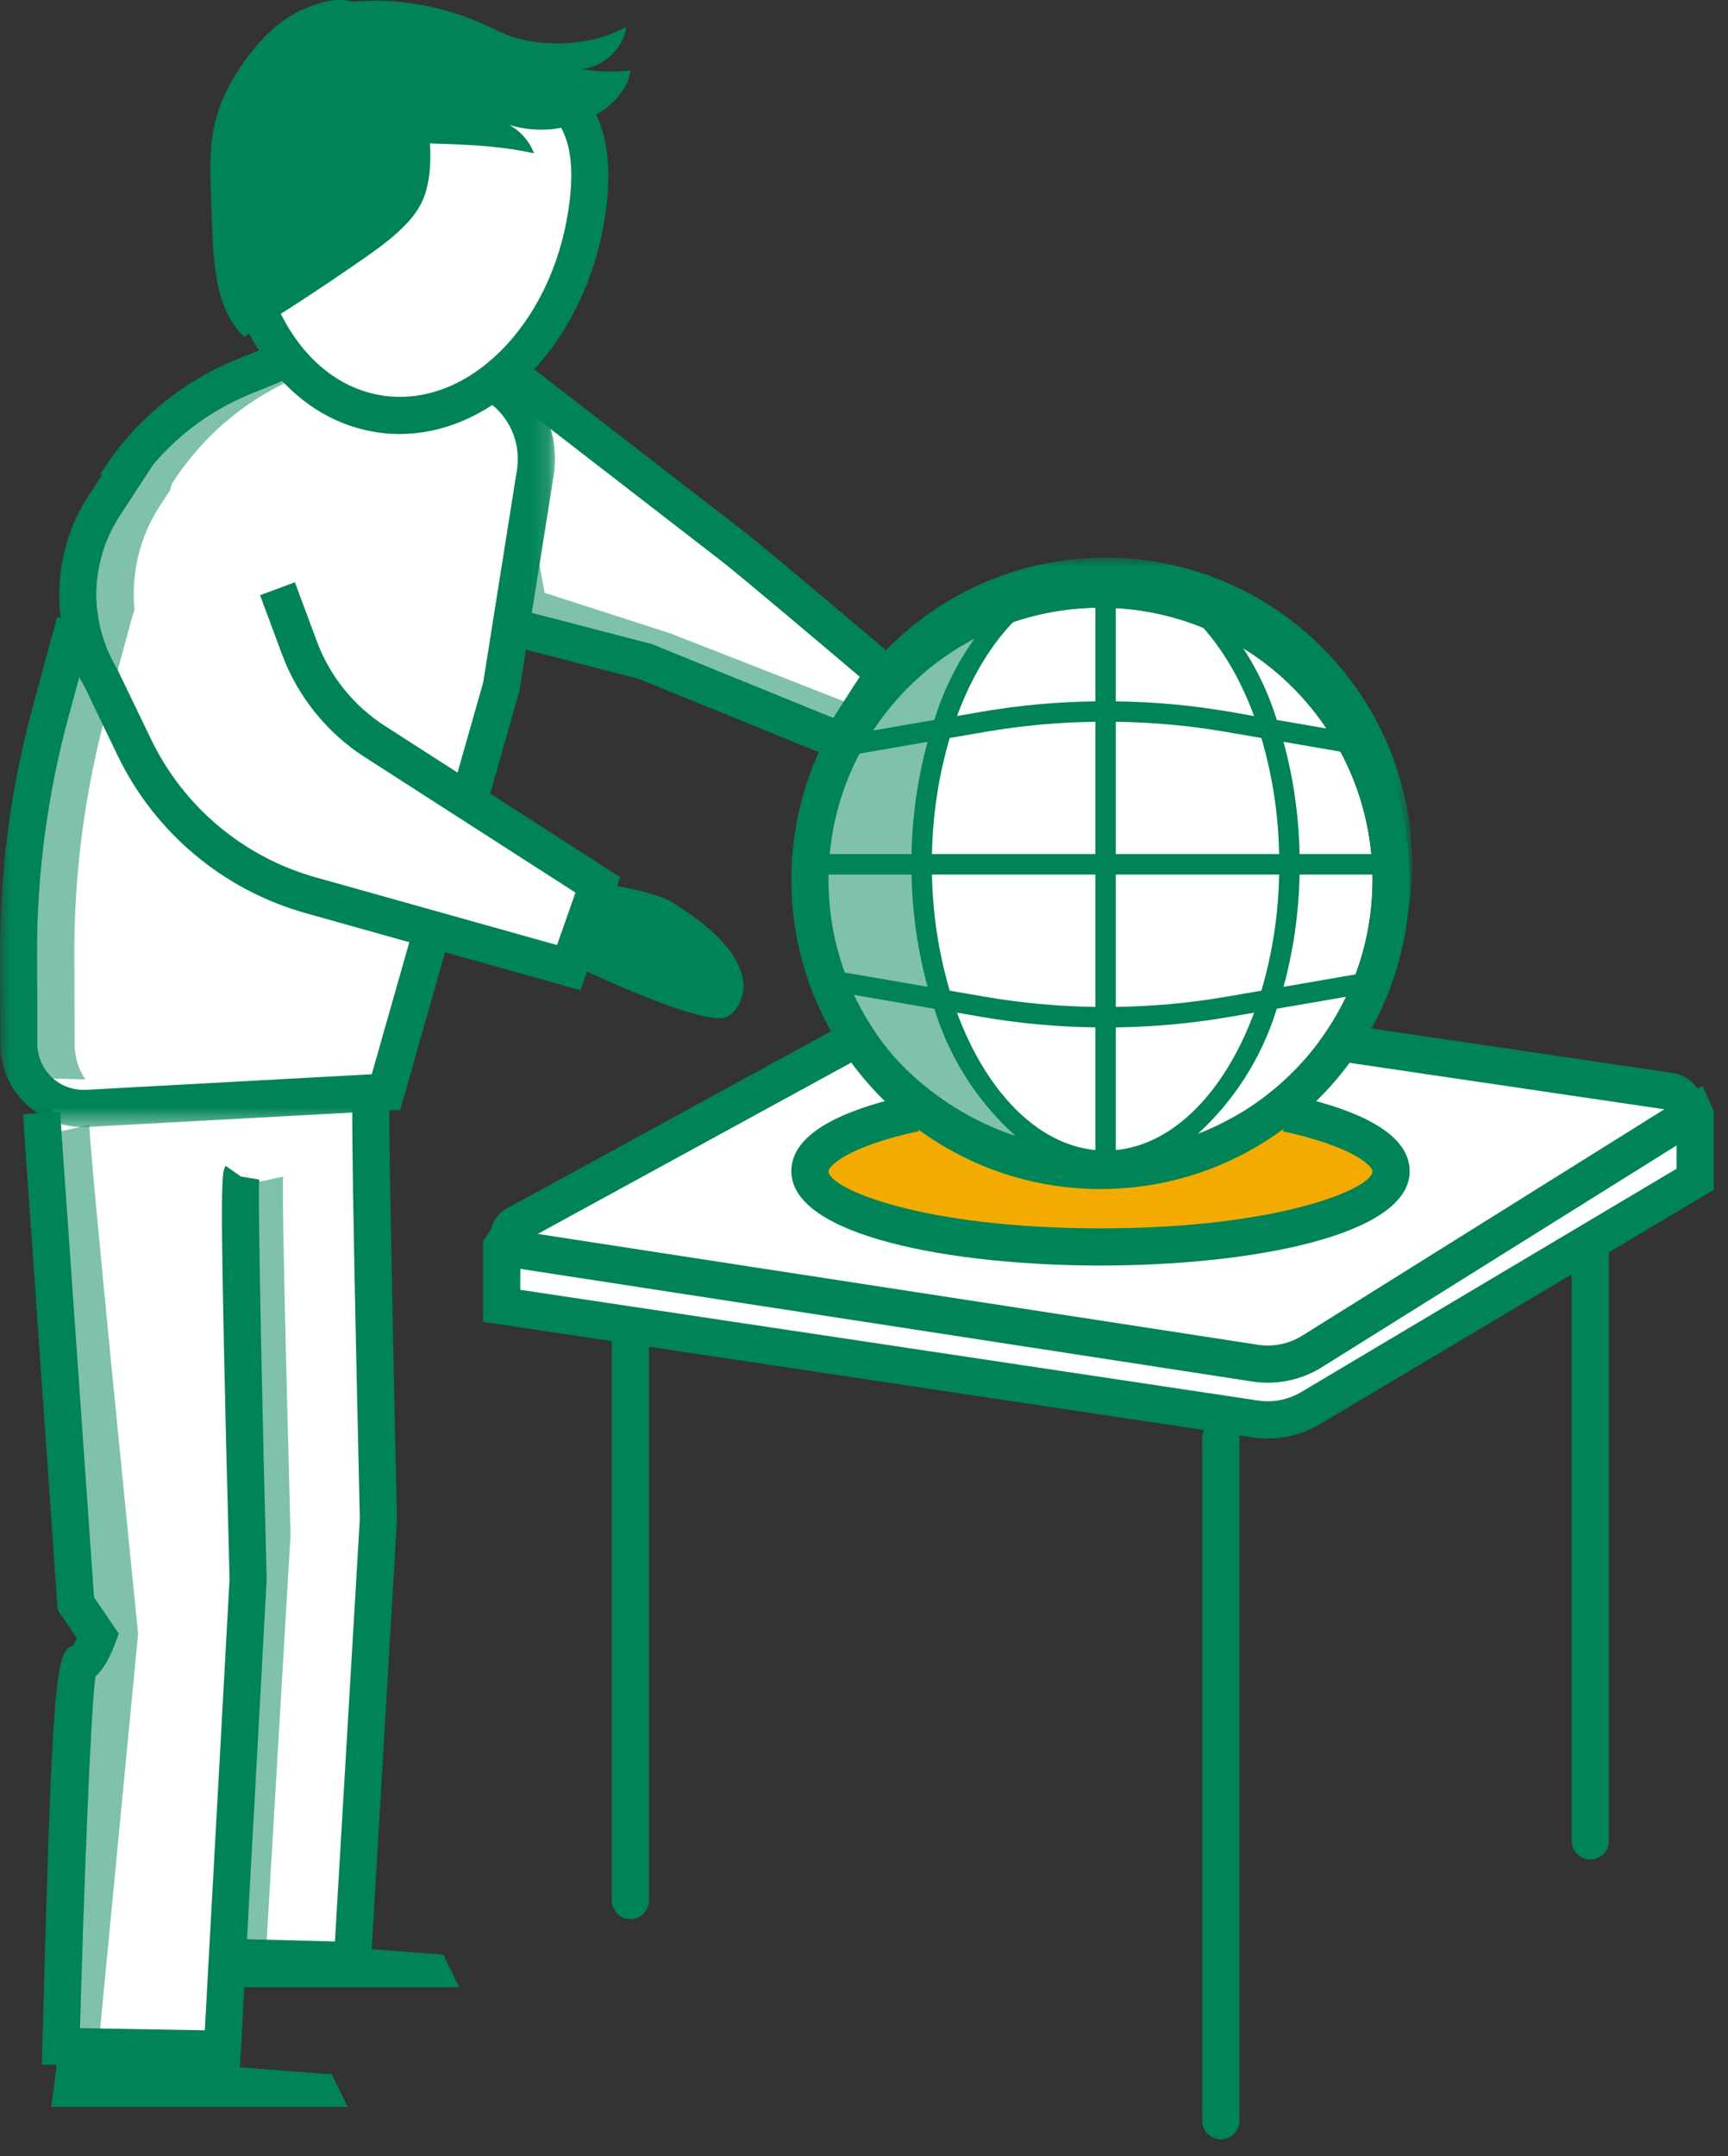
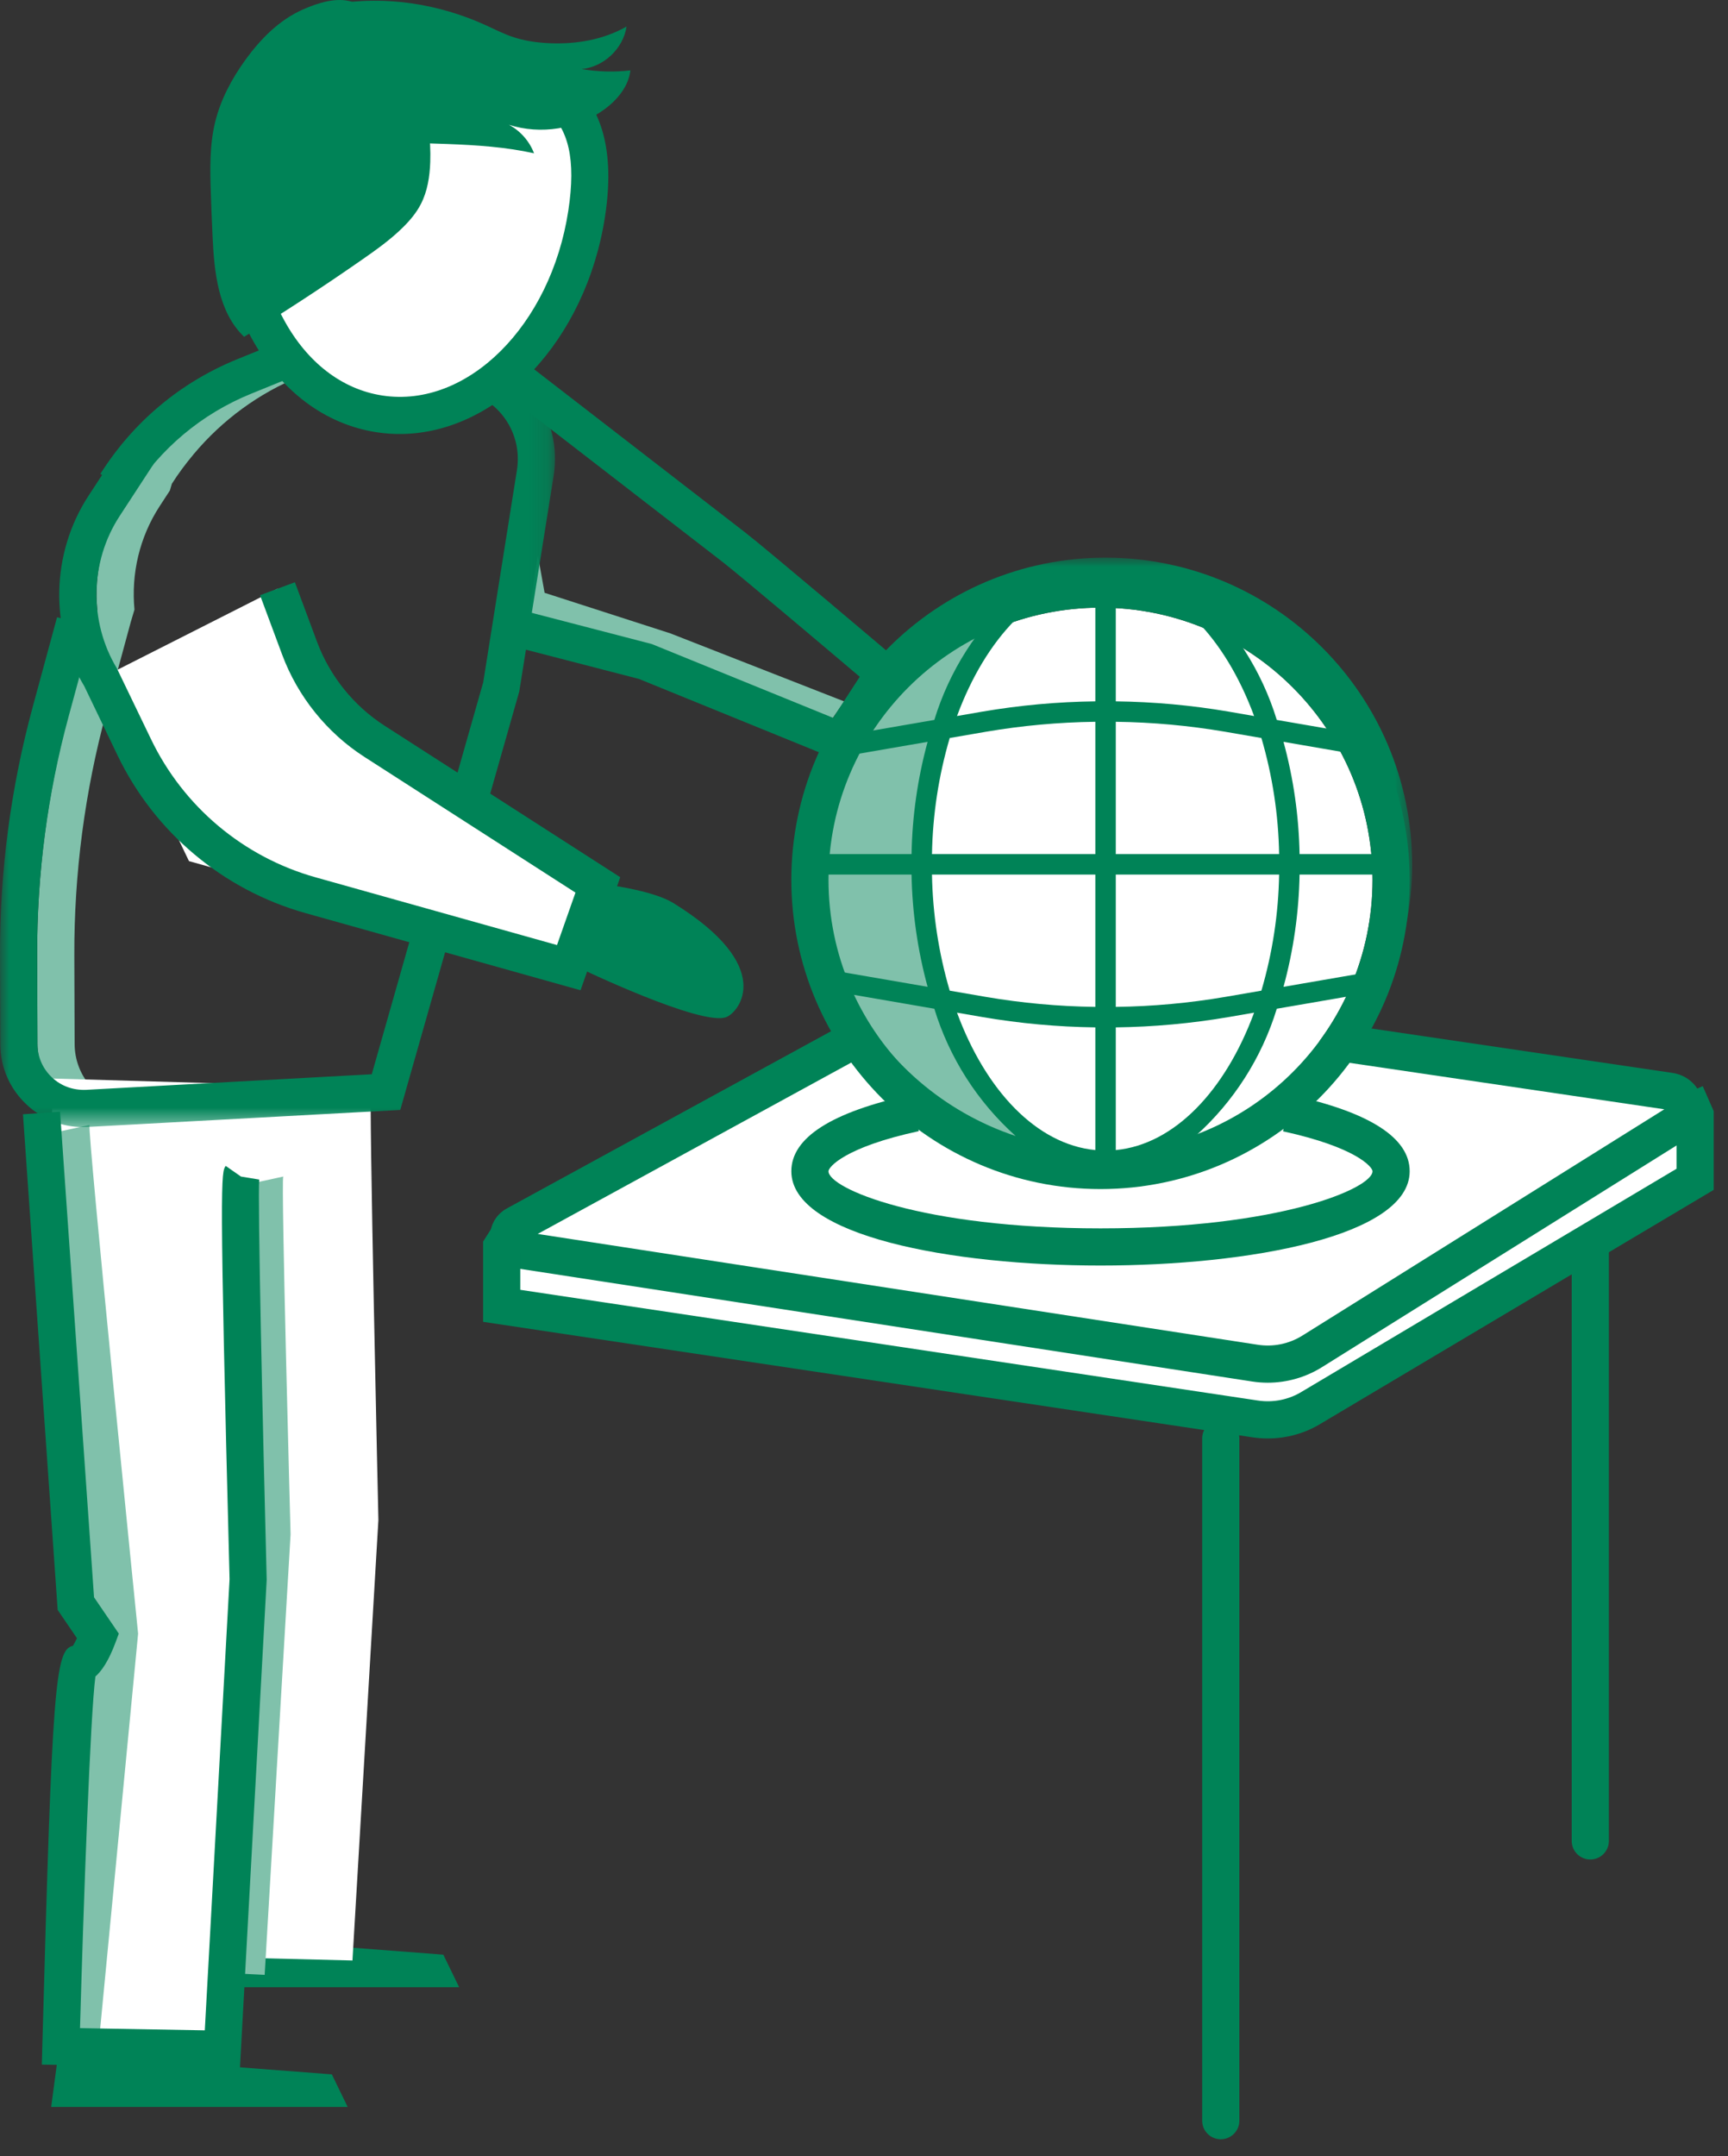
<svg xmlns="http://www.w3.org/2000/svg" xmlns:xlink="http://www.w3.org/1999/xlink" width="93px" height="116px" viewBox="0 0 93 116" version="1.1">
  <rect x="0" y="0" width="93" height="116" fill="#333333" stroke="none" />
  <title>illu_weltkugel_duotone</title>
  <defs>
    <polygon id="path-1" points="0.411 0 33.411 0 33.411 33 0.411 33" />
    <polygon id="path-3" points="0 0.463 29.869 0.463 29.869 43.547 0 43.547" />
  </defs>
  <g id="Symbols" stroke="none" stroke-width="1" fill="none" fill-rule="evenodd">
    <g id="Group-70" transform="translate(0, 0)">
      <polygon id="Path-3" fill="#FFFFFF" points="51.506 53.09 90.328 58.898 91.675 63.297 71.438 75.404 68.24 76.387 27.257 70.347 27.257 65.915" />
-       <path d="M39.489,29.434 L27.868,20.453 L27.878,21.82 C27.185,20.913 26.176,20.242 24.968,20.018 L17.239,18.588 L13.144,20.253 C10.921,21.158 8.968,22.594 7.436,24.417 L7.432,24.413 L7.403,24.458 C6.988,24.955 6.597,25.476 6.249,26.029 L6.141,26.391 L5.601,27.218 C4.503,28.9 4.054,30.871 4.236,32.797 L4.036,33.468 L2.721,38.313 C1.563,42.583 0.984,46.99 1,51.414 L1.016,56.172 C1.023,58.162 2.696,59.74 4.682,59.631 L20.775,58.753 L23.265,49.999 L30.611,52.06 L32.176,47.608 L25.218,43.135 L26.987,36.922 L27.947,30.873 L27.969,33.833 L34.704,35.576 L45.226,39.86 L47.589,36.215 C47.589,36.215 40.634,30.318 39.489,29.434" id="Fill-2" fill="#FFFFFF" />
-       <polygon id="Fill-3" fill="#80c1ab" points="25.266 49.999 25.119 50.519 30.612 52.06 30.791 51.549" />
      <path d="M4.017,56.172 L4,51.414 C3.985,46.989 4.564,42.583 5.722,38.313 L7.037,33.468 L7.237,32.797 C7.055,30.87 7.503,28.9 8.602,27.218 L9.142,26.391 L9.249,26.028 C9.598,25.476 9.989,24.955 10.404,24.458 L10.433,24.413 L10.437,24.417 C11.969,22.594 13.921,21.157 16.145,20.253 L19.615,18.843 L18.24,18.588 L14.145,20.253 C11.921,21.157 9.969,22.594 8.437,24.417 L8.433,24.413 L8.404,24.458 C7.989,24.955 7.598,25.476 7.249,26.028 L7.142,26.391 L6.602,27.218 C5.503,28.9 5.055,30.87 5.237,32.797 L5.037,33.468 L3.722,38.313 C2.564,42.583 1.985,46.989 2,51.414 L2.017,56.172 C2.024,58.161 3.697,59.739 5.683,59.631 L6.85,59.568 C5.251,59.266 4.023,57.874 4.017,56.172" id="Fill-5" fill="#80c1ab" />
      <polygon id="Fill-7" fill="#80c1ab" points="36.079 34.075 29.31 31.892 28.947 29.874 28.418 33.209 33.704 34.576 44.643 38.881 45.435 37.736" />
      <path d="M71.683,56.029 L90.727,58.838 C91.302,58.923 91.46,59.677 90.967,59.986 L70.82,72.579 C69.776,73.231 68.533,73.487 67.316,73.3" id="Fill-9" fill="#FFFFFF" />
-       <path d="M69.265,59.887 C72.691,60.634 74.869,61.756 74.869,63.011 C74.869,65.261 67.867,67.085 59.229,67.085 C50.591,67.085 43.589,65.261 43.589,63.011 C43.589,61.75 45.787,60.624 49.24,59.876" id="Fill-11" fill="#F3AB00" />
      <path d="M59.228,68.084 C51.215,68.084 42.589,66.496 42.589,63.011 C42.589,61.207 44.755,59.823 49.026,58.898 L49.45,60.854 C45.455,61.718 44.589,62.791 44.589,63.011 C44.589,63.93 49.569,66.084 59.228,66.084 C68.888,66.084 73.868,63.93 73.868,63.011 C73.868,62.793 73.01,61.728 69.052,60.863 L69.478,58.91 C73.718,59.835 75.868,61.215 75.868,63.011 C75.868,66.496 67.243,68.084 59.228,68.084" id="Fill-17" fill="#008357" />
      <polygon id="Fill-25" fill="#008357" points="8.754 106.91 24.711 106.91 23.859 105.158 9.138 104.031" />
      <g id="language" transform="translate(42.589, 30)">
        <path d="M16.64,2.691 C8.568,2.691 2,9.258 2,17.331 C2,25.403 8.568,31.97 16.64,31.97 C24.712,31.97 31.28,25.403 31.28,17.331 C31.28,9.258 24.712,2.691 16.64,2.691" id="Path" fill="#FFFFFF" />
        <mask id="mask-2" fill="white">
          <use xlink:href="#path-1" />
        </mask>
        <g id="Clip-2" />
        <path d="M7.412,4 L11.412,3 C8.078,8.333 6.745,13.667 7.412,19 C8.412,27 11.412,30 12.412,31 C13.078,31.667 12.745,32 11.412,32 C4.078,28 0.745,23.333 1.411,18 C2.078,12.667 4.078,8 7.412,4 Z" id="Path-2" fill="#80c1ab" mask="url(#mask-2)" />
        <path d="M16.912,0 C7.799,0 0.411,7.387 0.411,16.5 C0.411,25.613 7.799,33 16.912,33 C26.024,33 33.411,25.613 33.411,16.5 C33.401,7.392 26.02,0.01 16.912,0 Z M31.182,22.28 L26.489,23.09 C27.026,21.12 27.316,19.091 27.353,17.05 L32.298,17.05 C32.236,18.846 31.858,20.616 31.182,22.28 Z M1.525,17.05 L6.47,17.05 C6.507,19.091 6.797,21.12 7.334,23.09 L2.641,22.28 C1.965,20.616 1.587,18.846 1.525,17.05 Z M2.641,10.72 L7.334,9.91 C6.797,11.88 6.507,13.909 6.47,15.95 L1.525,15.95 C1.587,14.154 1.965,12.384 2.641,10.72 Z M17.462,8.831 C19.438,8.856 21.409,9.036 23.358,9.369 L25.299,9.704 C25.895,11.734 26.216,13.835 26.253,15.95 L17.462,15.95 L17.462,8.831 Z M23.545,8.285 C21.535,7.942 19.501,7.756 17.462,7.731 L17.462,1.131 C20.615,1.434 23.354,4.321 24.906,8.522 L23.545,8.285 Z M16.361,7.731 C14.322,7.756 12.289,7.942 10.278,8.285 L8.917,8.521 C10.469,4.318 13.208,1.43 16.361,1.128 L16.361,7.731 Z M10.466,9.369 C12.414,9.036 14.385,8.856 16.361,8.831 L16.361,15.95 L7.57,15.95 C7.607,13.835 7.928,11.734 8.524,9.704 L10.466,9.369 Z M7.57,17.05 L16.361,17.05 L16.361,24.169 C14.385,24.144 12.414,23.964 10.465,23.631 L8.524,23.296 C7.928,21.266 7.607,19.165 7.57,17.05 Z M10.278,24.715 C12.288,25.059 14.322,25.245 16.361,25.272 L16.361,31.872 C13.208,31.569 10.469,28.682 8.917,24.48 L10.278,24.715 Z M17.462,25.272 C19.501,25.245 21.534,25.059 23.544,24.715 L24.906,24.479 C23.354,28.682 20.615,31.57 17.462,31.872 L17.462,25.272 Z M23.357,23.631 C21.409,23.964 19.438,24.144 17.462,24.169 L17.462,17.05 L26.253,17.05 C26.216,19.165 25.895,21.266 25.299,23.296 L23.357,23.631 Z M27.353,15.95 C27.316,13.909 27.026,11.88 26.489,9.91 L31.182,10.72 C31.858,12.384 32.236,14.154 32.298,15.95 L27.353,15.95 Z M30.625,9.507 L26.127,8.731 C25.319,6.093 23.806,3.726 21.751,1.884 C25.593,3.166 28.779,5.903 30.625,9.507 Z M12.072,1.884 C10.017,3.726 8.504,6.093 7.696,8.731 L3.198,9.507 C5.044,5.903 8.23,3.166 12.072,1.884 Z M3.198,23.493 L7.696,24.269 C8.504,26.907 10.017,29.274 12.072,31.116 C8.23,29.834 5.044,27.097 3.198,23.493 Z M21.751,31.116 C23.806,29.274 25.319,26.907 26.127,24.269 L30.625,23.493 C28.779,27.097 25.593,29.834 21.751,31.116 Z" id="Fill-1" fill="#008357" mask="url(#mask-2)" />
        <path d="M16.64,2.691 C8.568,2.691 2,9.258 2,17.331 C2,25.403 8.568,31.97 16.64,31.97 C24.712,31.97 31.28,25.403 31.28,17.331 C31.28,9.258 24.712,2.691 16.64,2.691 M16.64,33.97 C7.465,33.97 0,26.505 0,17.331 C0,8.156 7.465,0.691 16.64,0.691 C25.815,0.691 33.28,8.156 33.28,17.331 C33.28,26.505 25.815,33.97 16.64,33.97" id="Fill-15" fill="#008357" />
      </g>
      <path d="M12.969,63.297 C12.799,63.54 13.354,85.014 13.354,85.014 L11.969,110.246 L3.279,110.092 C3.279,110.092 3.839,89.522 4.279,89.522 C4.719,89.522 5.278,88.022 5.278,88.022 L4.083,86.272 L2.806,68.026 L2.806,58.022 L19.969,58.522 C19.842,58.776 20.365,81.77 20.365,81.77 L18.969,105.471 L12.75,105.317" id="Fill-27" fill="#FFFFFF" />
      <path d="M2.521,61.022 L4.817,60.522 C4.691,60.776 7.433,87.888 7.433,87.888 L5.319,109.888 L3.292,109.579 L4.29,88.435 L2.521,61.022 Z" id="Fill-29" fill="#80c1ab" />
      <path d="M12.946,63.797 L15.244,63.297 C15.117,63.551 15.639,82.545 15.639,82.545 L14.244,106.246 L12.25,106.147 L13.6,82.772 L12.946,63.797 Z" id="Fill-31" fill="#80c1ab" />
      <path d="M12.913,111.263 L2.251,111.073 L2.278,110.064 C2.806,90.7 2.967,88.742 3.924,88.544 C3.988,88.44 4.066,88.293 4.142,88.134 L3.104,86.612 L1.236,59.947 L3.232,59.806 L5.061,85.932 L6.394,87.886 L6.214,88.37 C5.841,89.371 5.463,89.907 5.135,90.193 C4.86,92.273 4.5,102.28 4.306,109.11 L11.022,109.23 L12.355,84.959 C11.79,63.238 11.902,63.076 12.148,62.724 L13.787,63.87 L12.968,63.297 L13.951,63.459 C13.86,64.364 14.142,76.829 14.353,84.989 L12.913,111.263 Z" id="Fill-33" fill="#008357" />
-       <path d="M19.909,106.494 L12.723,106.315 L12.774,104.315 L18.026,104.447 L19.366,81.711 C18.835,58.55 18.925,58.371 19.073,58.074 L19.968,58.521 L20.957,58.65 C20.889,59.506 21.163,72.931 21.364,81.747 L19.909,106.494 Z" id="Fill-35" fill="#008357" />
      <polygon id="Fill-37" fill="#008357" points="2.754 113.35 18.711 113.35 17.859 111.598 3.138 110.471" />
      <g id="Group-41" transform="translate(0, 17.09)">
        <mask id="mask-4" fill="white">
          <use xlink:href="#path-3" />
        </mask>
        <g id="Clip-40" />
        <path d="M4.485,43.547 C3.34,43.547 2.26,43.117 1.421,42.325 C0.519,41.474 0.02,40.324 0.016,39.086 L0,34.328 C-0.016,29.814 0.575,25.317 1.756,20.96 L3.071,16.116 L5.001,16.64 L3.686,21.483 C2.551,25.668 1.984,29.985 2,34.319 L2.016,39.078 C2.018,39.764 2.295,40.401 2.793,40.87 C3.292,41.34 3.928,41.568 4.628,41.542 L20.008,40.703 L26.007,19.616 L27.82,8.206 C28.143,6.173 26.81,4.285 24.785,3.91 L17.344,2.534 L13.521,4.09 C10.853,5.173 8.631,7.035 7.094,9.473 L5.403,8.405 C7.164,5.612 9.711,3.479 12.767,2.236 L17.133,0.463 L25.148,1.944 C28.25,2.518 30.29,5.407 29.795,8.521 L27.948,20.105 L21.542,42.623 L4.737,43.538 C4.653,43.544 4.569,43.547 4.485,43.547" id="Fill-39" fill="#008357" mask="url(#mask-4)" />
      </g>
      <path d="M20.431,22.267 C25.561,23.048 30.55,18.218 31.577,11.48 C32.602,4.742 28.753,3.756 23.623,2.976 C18.494,2.195 14.027,1.913 13.001,8.652 C11.975,15.391 15.302,21.487 20.431,22.267" id="Fill-42" fill="#FFFFFF" />
      <path d="M18.046,0.211 C20.773,-0.24 23.62,0.209 26.136,1.353 C26.6,1.564 27.054,1.798 27.534,1.966 C28.195,2.196 28.897,2.298 29.596,2.326 C31.02,2.385 32.482,2.135 33.72,1.429 C33.545,2.612 32.49,3.608 31.298,3.715 C32.165,3.864 33.054,3.889 33.928,3.786 C33.829,4.652 33.217,5.384 32.51,5.896 C31.058,6.947 29.098,7.26 27.391,6.713 C28.005,7.04 28.495,7.596 28.742,8.247 C25.672,7.567 22.475,7.842 19.348,7.502 C18.386,7.397 17.372,7.207 16.651,6.56 C15.671,5.68 15.406,4.021 15.334,2.764 C15.245,1.198 16.706,0.433 18.046,0.211" id="Fill-44" fill="#008357" />
      <path d="M13.205,3.224 C12.474,4.235 11.874,5.357 11.579,6.569 C11.274,7.823 11.304,9.13 11.348,10.419 C11.374,11.183 11.404,11.947 11.44,12.709 C11.53,14.646 11.737,16.778 13.137,18.12 C15.297,16.797 17.418,15.411 19.497,13.962 C20.263,13.429 21.026,12.885 21.689,12.229 C22.064,11.858 22.409,11.449 22.65,10.98 C23.008,10.287 23.128,9.496 23.156,8.719 C23.246,6.284 22.439,3.842 20.973,1.903 C20.456,1.22 19.82,0.382 18.971,0.104 C18.11,-0.177 17.091,0.163 16.301,0.512 C15.021,1.077 14.014,2.106 13.205,3.224" id="Fill-46" fill="#008357" />
      <path d="M19.351,3.569 C20.547,3.555 21.924,3.728 23.474,3.965 C28.945,4.798 31.43,5.796 30.587,11.329 C29.646,17.511 25.154,21.978 20.581,21.279 C18.416,20.95 16.535,19.507 15.286,17.215 C13.986,14.835 13.527,11.846 13.989,8.802 C14.607,4.746 16.442,3.602 19.351,3.569 M21.607,23.348 C26.784,23.289 31.544,18.334 32.565,11.631 C33.8,3.514 28.241,2.668 23.774,1.987 C19.331,1.309 13.248,0.387 12.011,8.502 C11.483,11.975 12.023,15.411 13.53,18.173 C15.085,21.025 17.483,22.831 20.28,23.256 C20.724,23.324 21.166,23.354 21.607,23.348" id="Fill-48" fill="#008357" />
      <path d="M31.12,52.047 C31.12,52.047 37.772,55.247 39.097,54.716 C39.778,54.443 41.781,52.002 36.232,48.578 C35.179,47.928 32.823,47.618 32.823,47.618 L31.12,52.047 Z" id="Fill-50" fill="#008357" />
      <polyline id="Fill-54" fill="#FFFFFF" points="5.438 36.48 10.171 46.327 30.611 52.06 32.176 47.607 17.308 38.05 14.934 31.673" />
      <path d="M31.244,53.275 L16.449,49.126 C12.011,47.881 8.319,44.785 6.322,40.629 L4.535,36.914 C2.667,33.825 2.739,29.771 4.765,26.67 L6.596,23.866 L8.269,24.96 L6.438,27.764 C4.831,30.226 4.774,33.445 6.293,35.963 L8.125,39.762 C9.873,43.4 13.103,46.111 16.989,47.2 L29.978,50.843 L30.971,48.021 L19.613,40.721 C17.597,39.425 16.025,37.473 15.188,35.226 L13.996,32.022 L15.871,31.325 L17.063,34.529 C17.75,36.373 19.039,37.975 20.695,39.04 L33.381,47.193 L31.244,53.275 Z" id="Fill-56" fill="#008357" />
      <path d="M45.615,41.097 L34.388,36.526 L27.719,34.801 L28.219,32.866 L35.081,34.649 L44.838,38.62 L46.271,36.409 C44.501,34.91 39.783,30.924 38.878,30.224 L27.257,21.243 L28.479,19.66 L40.1,28.642 C41.25,29.531 47.951,35.21 48.235,35.451 L48.906,36.02 L45.615,41.097 Z" id="Fill-58" fill="#008357" />
      <path d="M68.231,74.387 C67.951,74.387 67.67,74.366 67.391,74.323 L27.848,68.24 C27.103,68.124 26.537,67.571 26.407,66.827 C26.277,66.085 26.621,65.371 27.282,65.01 L45.339,55.144 L46.298,56.9 L28.939,66.384 L67.696,72.346 C68.523,72.474 69.377,72.3 70.091,71.854 L89.572,59.678 L71.491,57.011 L71.782,55.033 L90.012,57.721 C90.828,57.841 91.463,58.44 91.632,59.246 C91.801,60.053 91.459,60.857 90.76,61.293 L71.152,73.549 C70.272,74.1 69.258,74.387 68.231,74.387" id="Fill-60" fill="#008357" />
-       <path d="M33.927,103.246 C33.374,103.246 32.927,102.799 32.927,102.246 L32.927,72.162 C32.927,71.609 33.374,71.162 33.927,71.162 C34.48,71.162 34.927,71.609 34.927,72.162 L34.927,102.246 C34.927,102.799 34.48,103.246 33.927,103.246" id="Fill-62" fill="#008357" />
      <path d="M65.701,115.089 C65.148,115.089 64.701,114.642 64.701,114.089 L64.701,77.387 C64.701,76.834 65.148,76.387 65.701,76.387 C66.254,76.387 66.701,76.834 66.701,77.387 L66.701,114.089 C66.701,114.642 66.254,115.089 65.701,115.089" id="Fill-64" fill="#008357" />
      <path d="M85.589,100.038 C85.036,100.038 84.589,99.591 84.589,99.038 L84.589,66.954 C84.589,66.401 85.036,65.954 85.589,65.954 C86.142,65.954 86.589,66.401 86.589,66.954 L86.589,99.038 C86.589,99.591 86.142,100.038 85.589,100.038" id="Fill-66" fill="#008357" />
      <path d="M68.233,77.387 C67.953,77.387 67.671,77.366 67.391,77.323 L26.001,71.113 L26.001,66.793 L26.918,65.352 L28.605,66.424 L28.001,67.375 L28.001,69.39 L67.692,75.345 C68.526,75.473 69.379,75.299 70.091,74.854 L90.23,62.877 L90.23,60.196 L89.809,59.239 L91.641,58.434 L92.23,59.776 L92.23,64.014 L71.132,76.561 C70.268,77.102 69.258,77.387 68.233,77.387" id="Fill-68" fill="#008357" />
    </g>
  </g>
</svg>